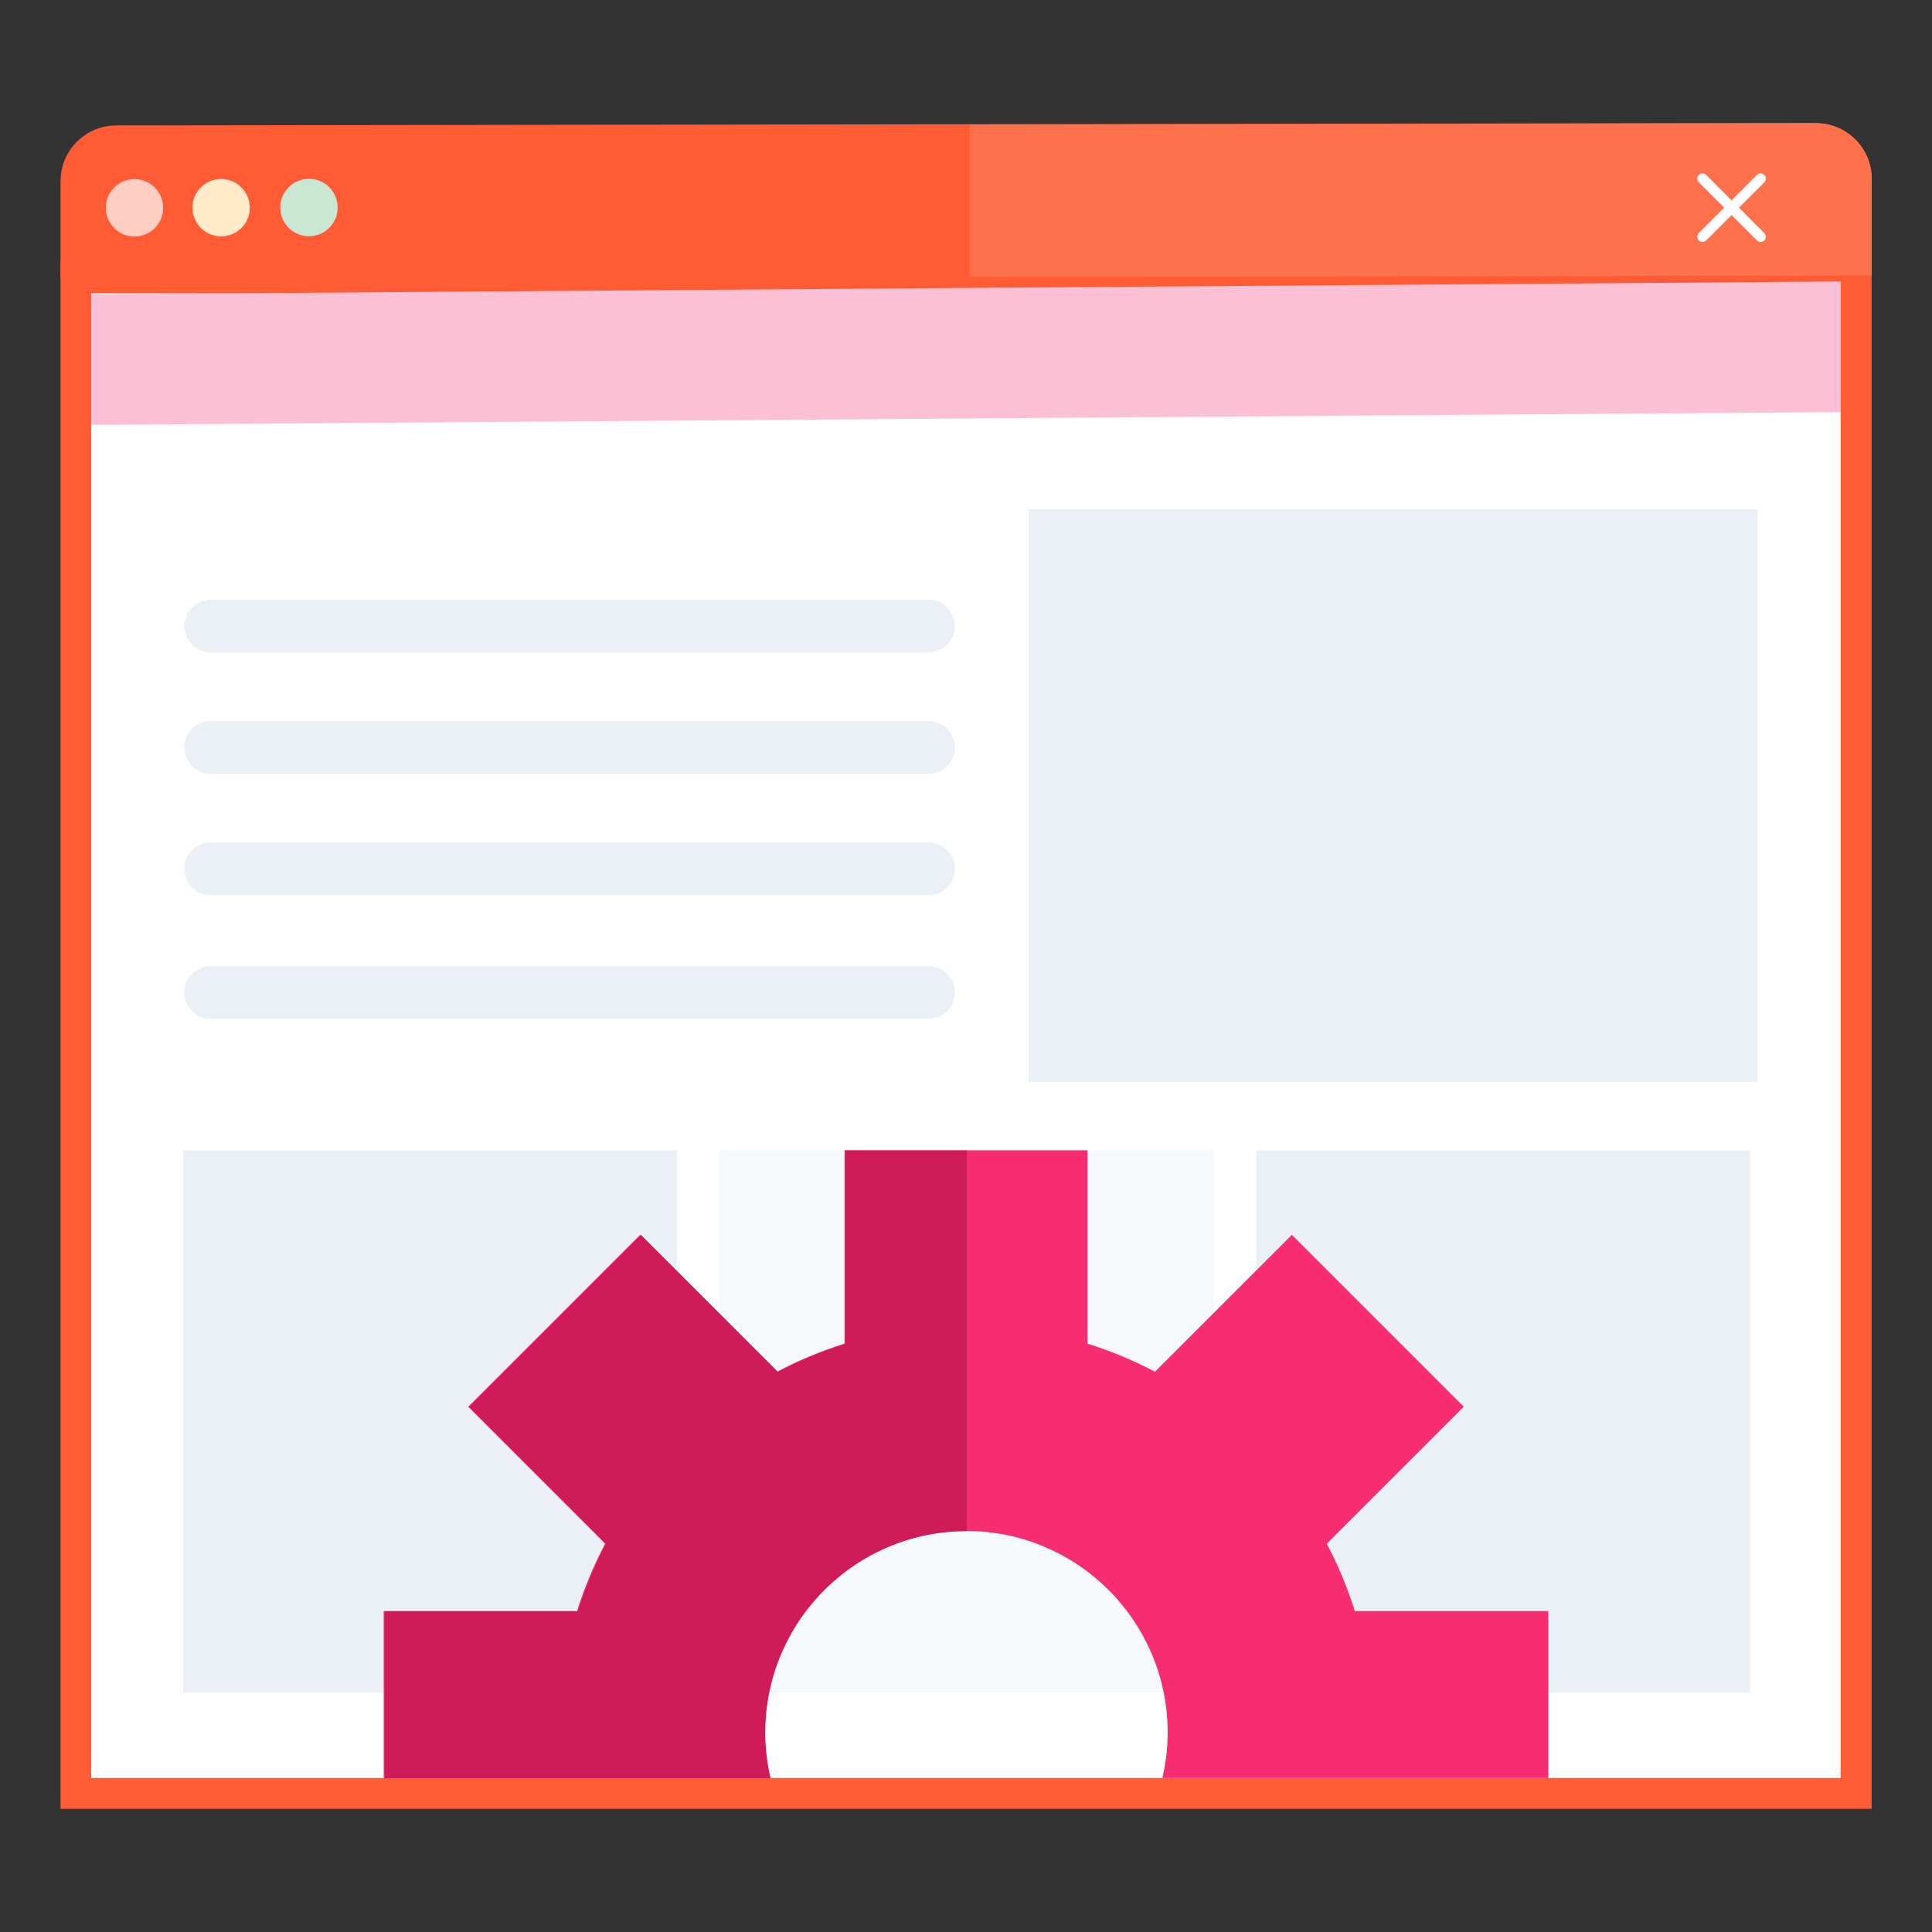
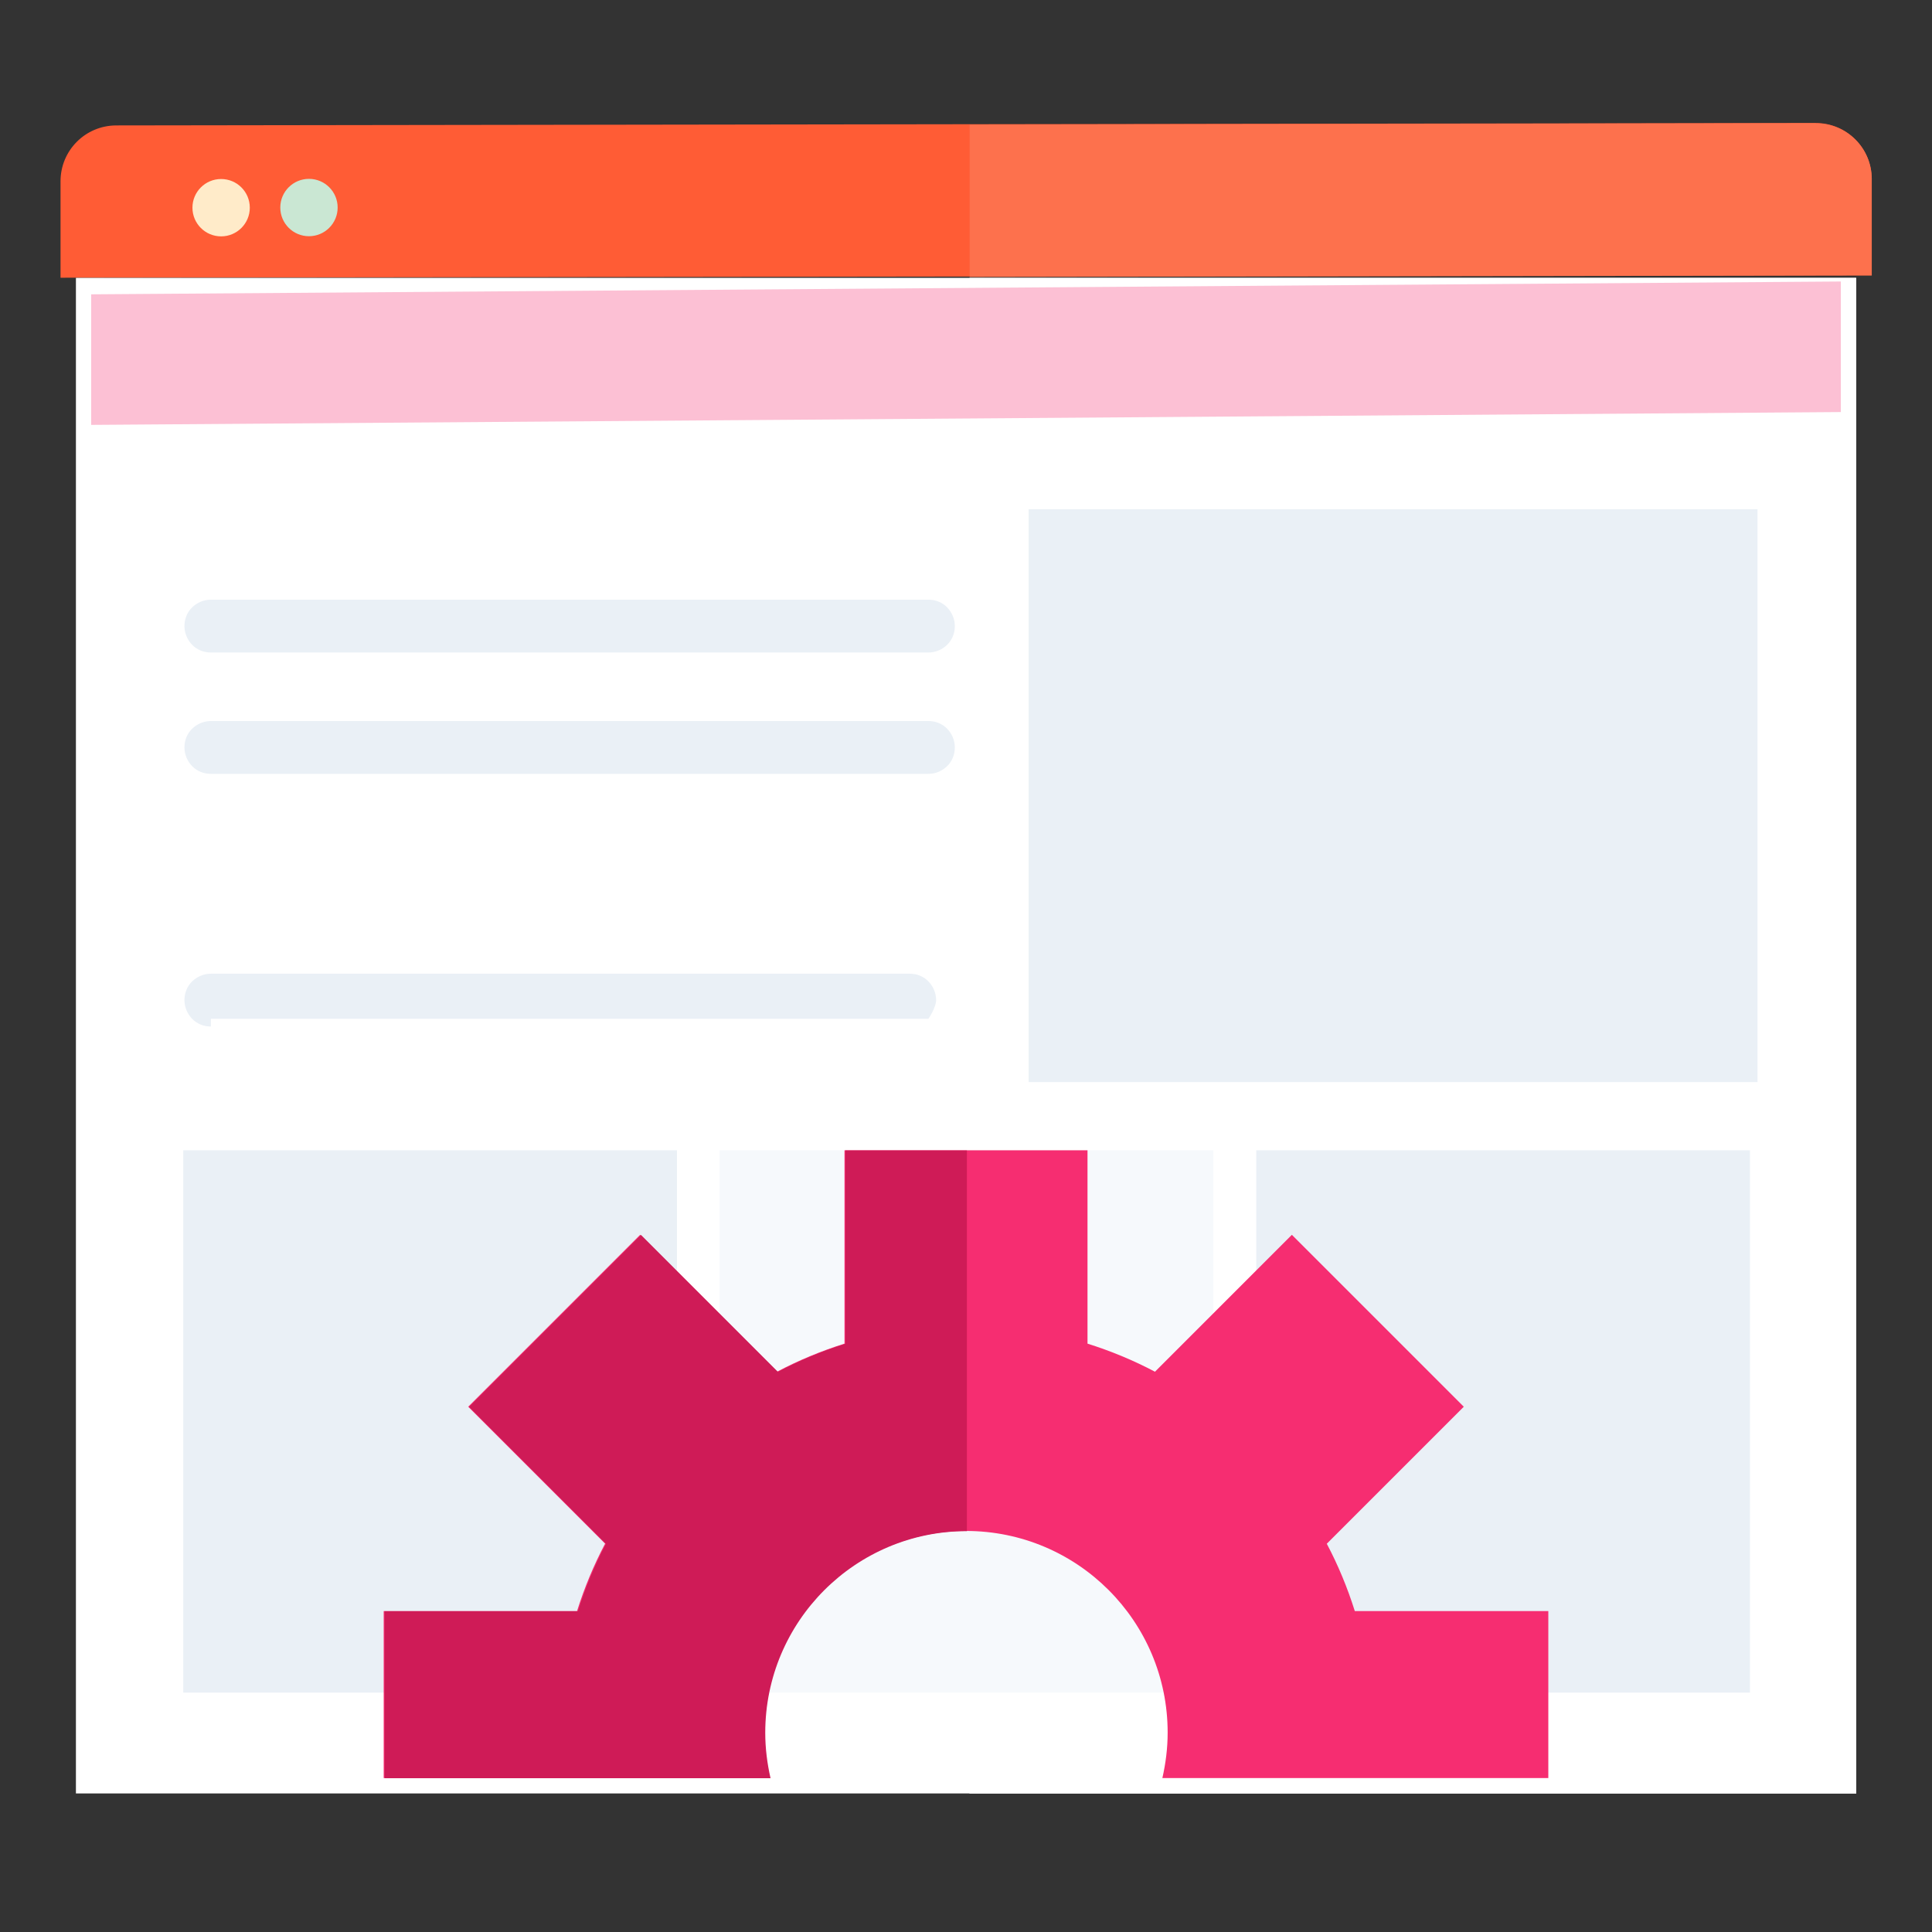
<svg xmlns="http://www.w3.org/2000/svg" id="Layer_2" data-name="Layer 2" viewBox="0 0 128 128">
  <rect x="0" y="0" width="128" height="128" fill="#333333" stroke="none" />
  <defs>
    <style>
      .cls-1 {
        fill: #f62d71;
      }

      .cls-1, .cls-2, .cls-3, .cls-4, .cls-5, .cls-6, .cls-7, .cls-8, .cls-9, .cls-10, .cls-11 {
        stroke-width: 0px;
      }

      .cls-2 {
        fill: #f6f9fc;
      }

      .cls-3 {
        fill: #cae7d3;
      }

      .cls-4 {
        fill: #cf1b57;
      }

      .cls-5 {
        fill: #ff5c35;
      }

      .cls-6 {
        fill: #fff;
      }

      .cls-7 {
        fill: #ffebc9;
      }

      .cls-8 {
        fill: #ffcec2;
      }

      .cls-9 {
        fill: #fcc0d4;
      }

      .cls-10 {
        fill: #fd714d;
      }

      .cls-11 {
        fill: #eaf0f6;
      }
    </style>
  </defs>
  <g>
    <g>
      <g>
        <g id="editor">
          <g>
            <path class="cls-5" d="M124,18.24l-119.99.16v-6.39c0-2.04,1.64-3.69,3.68-3.7l112.61-.16c2.04,0,3.7,1.65,3.7,3.69v6.39Z" />
            <g>
              <rect class="cls-6" x="5.03" y="18.41" width="117.95" height="100.41" />
              <rect class="cls-6" x="64.23" y="18.41" width="58.74" height="100.41" />
              <rect class="cls-6" x="64.23" y="68.61" width="58.74" height="50.21" />
-               <path class="cls-5" d="M123.99,119.84H4.01V17.39h119.99v102.45ZM6.04,117.8h115.91V19.43H6.04v98.38Z" />
            </g>
            <path class="cls-10" d="M120.3,8.16l-56.06.1v10.09l59.77-.1v-6.39c0-2.04-1.66-3.69-3.7-3.69Z" />
          </g>
        </g>
-         <path class="cls-6" d="M116.89,11.59h0c-.13-.13-.35-.13-.49,0l-1.68,1.68-1.68-1.68c-.13-.13-.35-.13-.49,0h0c-.13.13-.13.35,0,.49l1.68,1.68-1.68,1.68c-.13.13-.13.35,0,.49h0c.13.13.35.13.49,0l1.68-1.68,1.68,1.68c.13.13.35.13.49,0h0c.13-.13.13-.35,0-.49l-1.68-1.68,1.68-1.68c.13-.13.13-.35,0-.49Z" />
      </g>
      <g>
-         <circle class="cls-8" cx="8.91" cy="13.77" r="1.9" />
        <circle class="cls-7" cx="14.65" cy="13.76" r="1.9" />
        <circle class="cls-3" cx="20.47" cy="13.75" r="1.9" />
      </g>
    </g>
    <polygon class="cls-9" points="121.96 27.3 6.04 28.15 6.04 19.5 121.96 18.65 121.96 27.3" />
    <rect class="cls-11" x="68.15" y="33.74" width="48.29" height="37.95" />
    <rect class="cls-11" x="12.14" y="76.21" width="32.71" height="35.93" />
    <rect class="cls-2" x="47.68" y="76.21" width="32.71" height="35.93" />
    <rect class="cls-11" x="83.23" y="76.21" width="32.71" height="35.93" />
    <path class="cls-11" d="M13.97,43.23h9.33s38.21,0,38.21,0c.48,0,.92-.2,1.24-.51s.51-.75.51-1.24h0c0-.48-.2-.92-.51-1.24s-.75-.51-1.24-.51H23.3s-9.33,0-9.33,0c-.48,0-.92.2-1.24.51s-.51.75-.51,1.24h0c0,.48.2.92.51,1.24s.75.51,1.24.51Z" />
    <path class="cls-11" d="M13.97,51.27h9.33s38.21,0,38.21,0c.48,0,.92-.2,1.24-.51s.51-.75.51-1.24h0c0-.48-.2-.92-.51-1.24s-.75-.51-1.24-.51H23.3s-9.33,0-9.33,0c-.48,0-.92.2-1.24.51s-.51.75-.51,1.24h0c0,.48.2.92.51,1.24s.75.51,1.24.51Z" />
-     <path class="cls-11" d="M13.97,59.31h9.33s38.21,0,38.21,0c.48,0,.92-.2,1.24-.51s.51-.75.51-1.24h0c0-.48-.2-.92-.51-1.24s-.75-.51-1.24-.51H23.3s-9.33,0-9.33,0c-.48,0-.92.2-1.24.51s-.51.75-.51,1.24h0c0,.48.2.92.51,1.24s.75.51,1.24.51Z" />
-     <path class="cls-11" d="M13.97,67.5h9.33s38.21,0,38.21,0c.48,0,.92-.2,1.24-.51s.51-.75.51-1.24h0c0-.48-.2-.92-.51-1.24s-.75-.51-1.24-.51H23.3s-9.33,0-9.33,0c-.48,0-.92.2-1.24.51s-.51.75-.51,1.24h0c0,.48.2.92.51,1.24s.75.51,1.24.51Z" />
+     <path class="cls-11" d="M13.97,67.5h9.33s38.21,0,38.21,0s.51-.75.51-1.24h0c0-.48-.2-.92-.51-1.24s-.75-.51-1.24-.51H23.3s-9.33,0-9.33,0c-.48,0-.92.2-1.24.51s-.51.75-.51,1.24h0c0,.48.2.92.51,1.24s.75.51,1.24.51Z" />
  </g>
  <path class="cls-1" d="M87.91,102.27l9.07-9.07-11.39-11.39-9.07,9.07c-1.42-.75-2.91-1.37-4.47-1.86v-12.81h-16.1v12.81c-1.56.49-3.05,1.11-4.47,1.86l-9.07-9.07-11.39,11.39,9.07,9.07c-.75,1.42-1.37,2.91-1.86,4.47h-12.81v11.06h25.57c-.22-.97-.35-1.97-.35-3.01,0-7.38,5.98-13.36,13.36-13.36,7.38,0,13.36,5.98,13.36,13.36,0,1.04-.13,2.04-.35,3.01h25.57v-11.06h-12.82c-.49-1.56-1.11-3.05-1.86-4.47Z" />
  <path class="cls-4" d="M56.01,89.03c-1.56.49-3.05,1.11-4.47,1.86l-9.07-9.07-11.39,11.39,9.07,9.07c-.75,1.42-1.37,2.91-1.86,4.47h-12.81v11.06h25.57c-.22-.97-.35-1.97-.35-3.01,0-7.38,5.98-13.36,13.36-13.36v-25.22h-8.05v12.81Z" />
</svg>